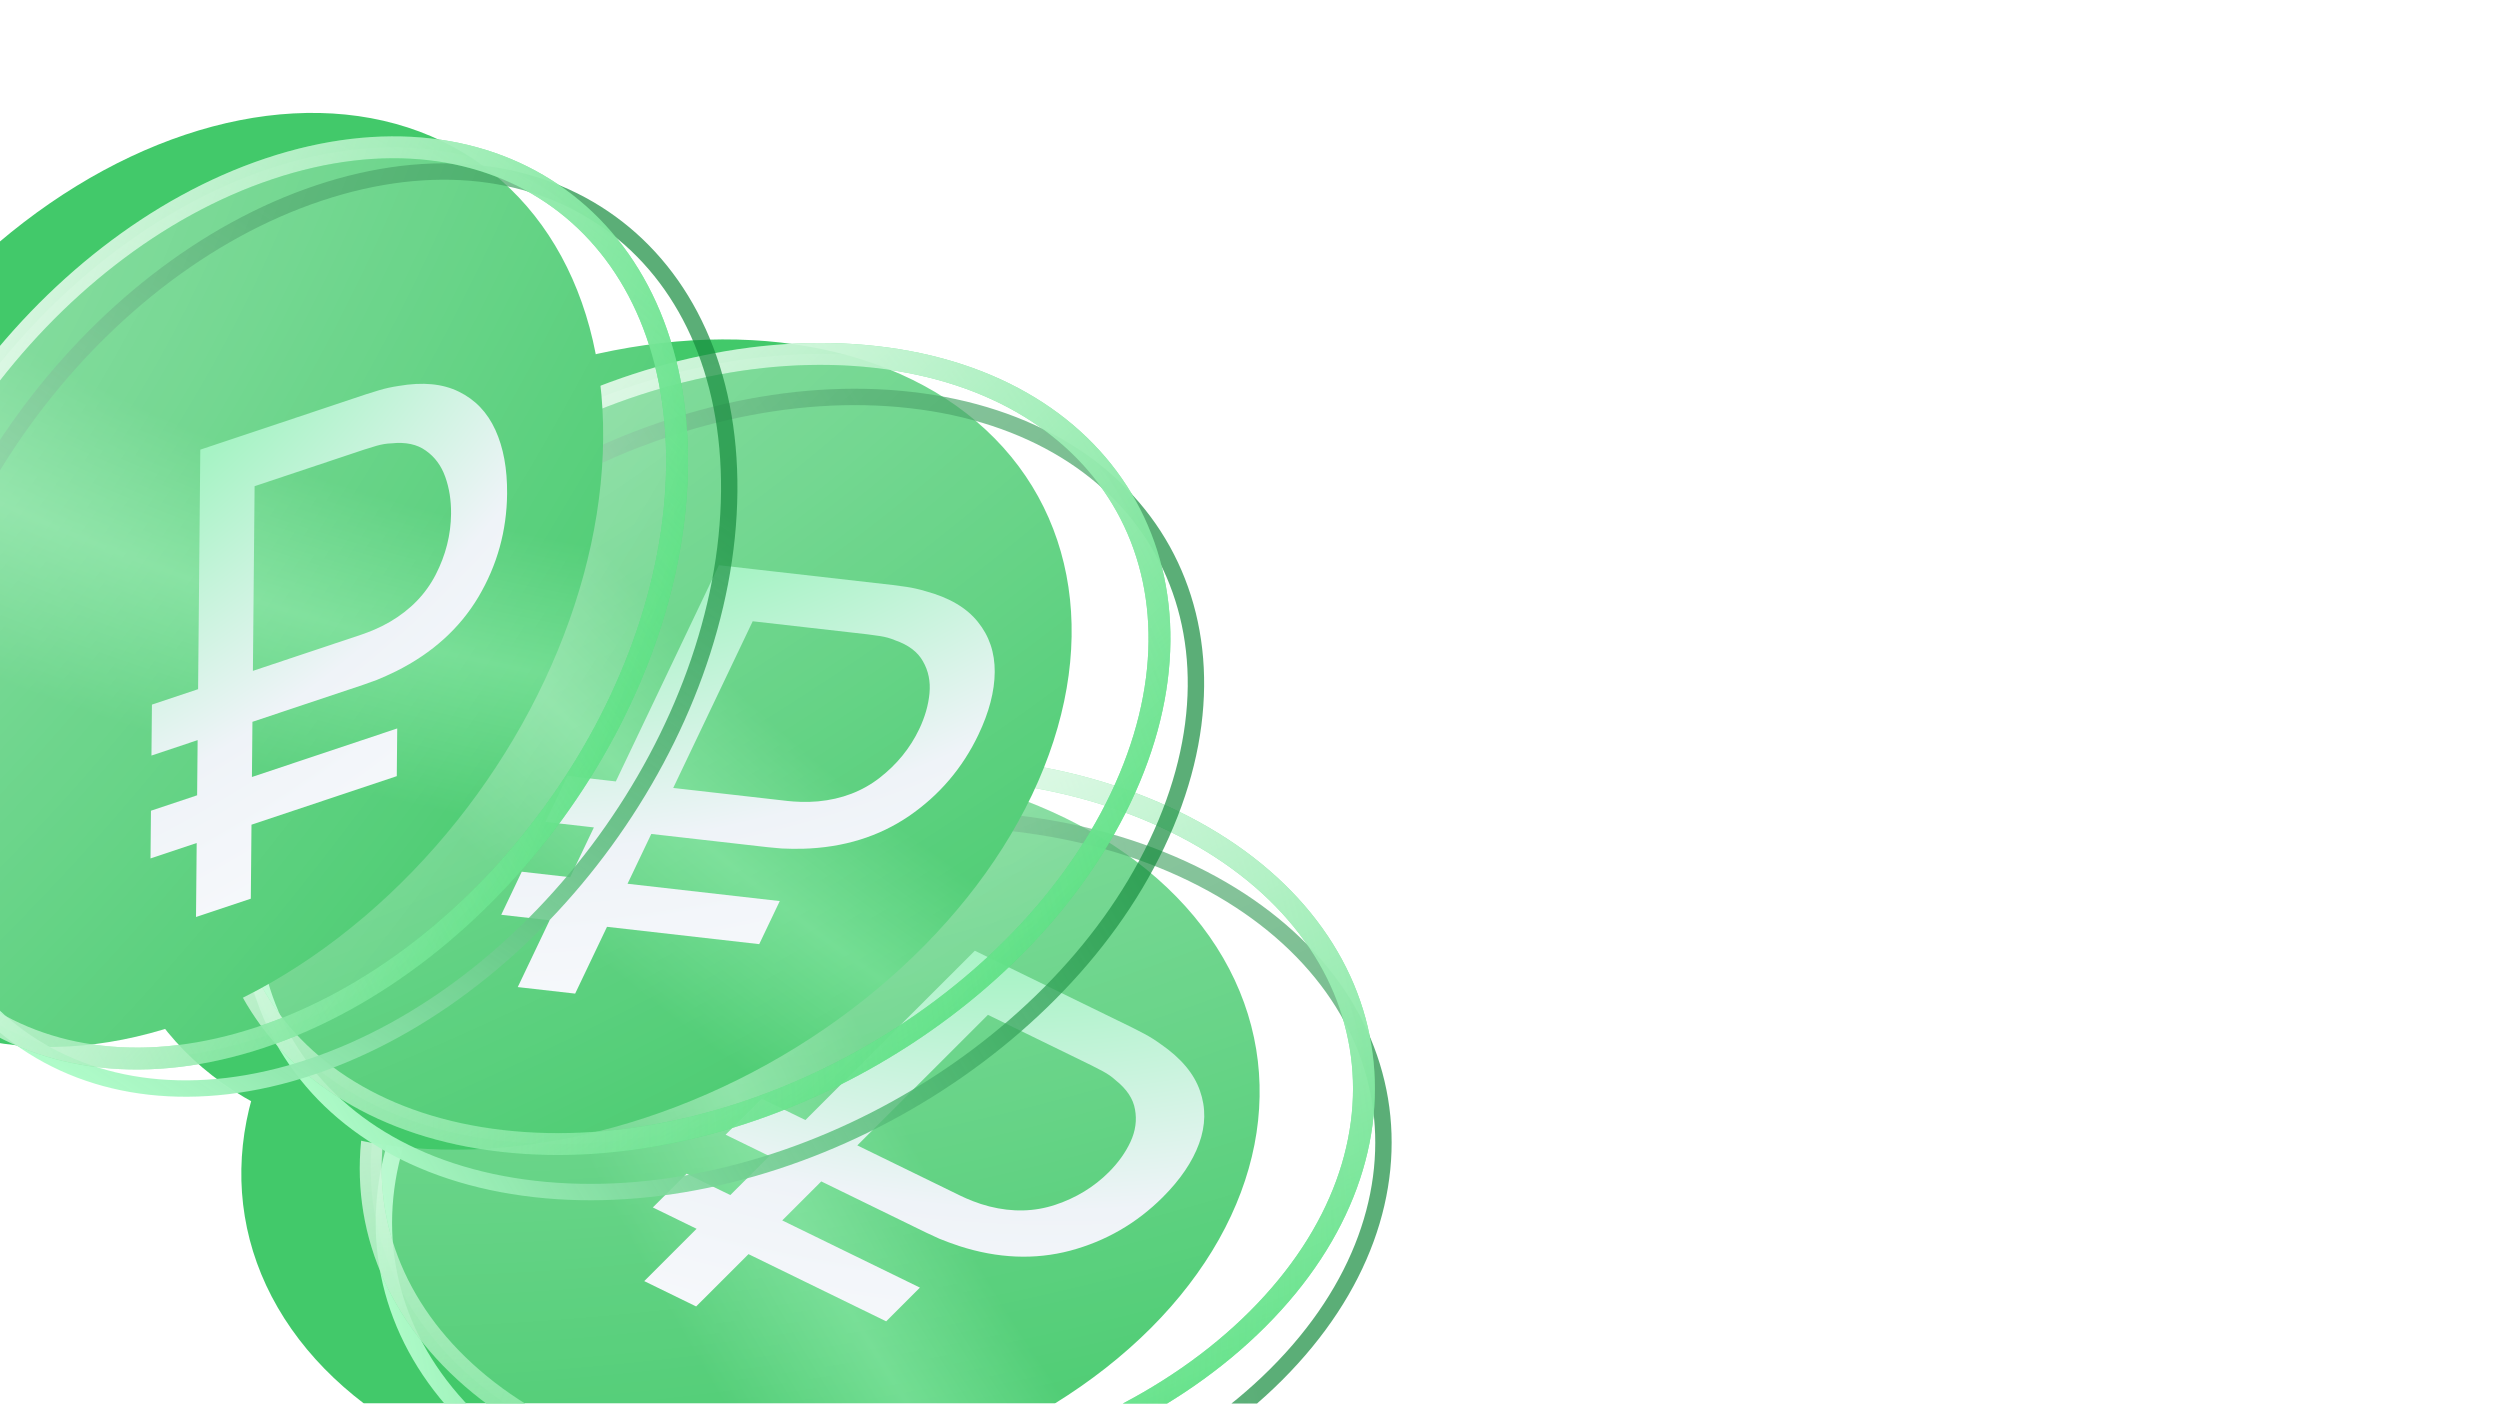
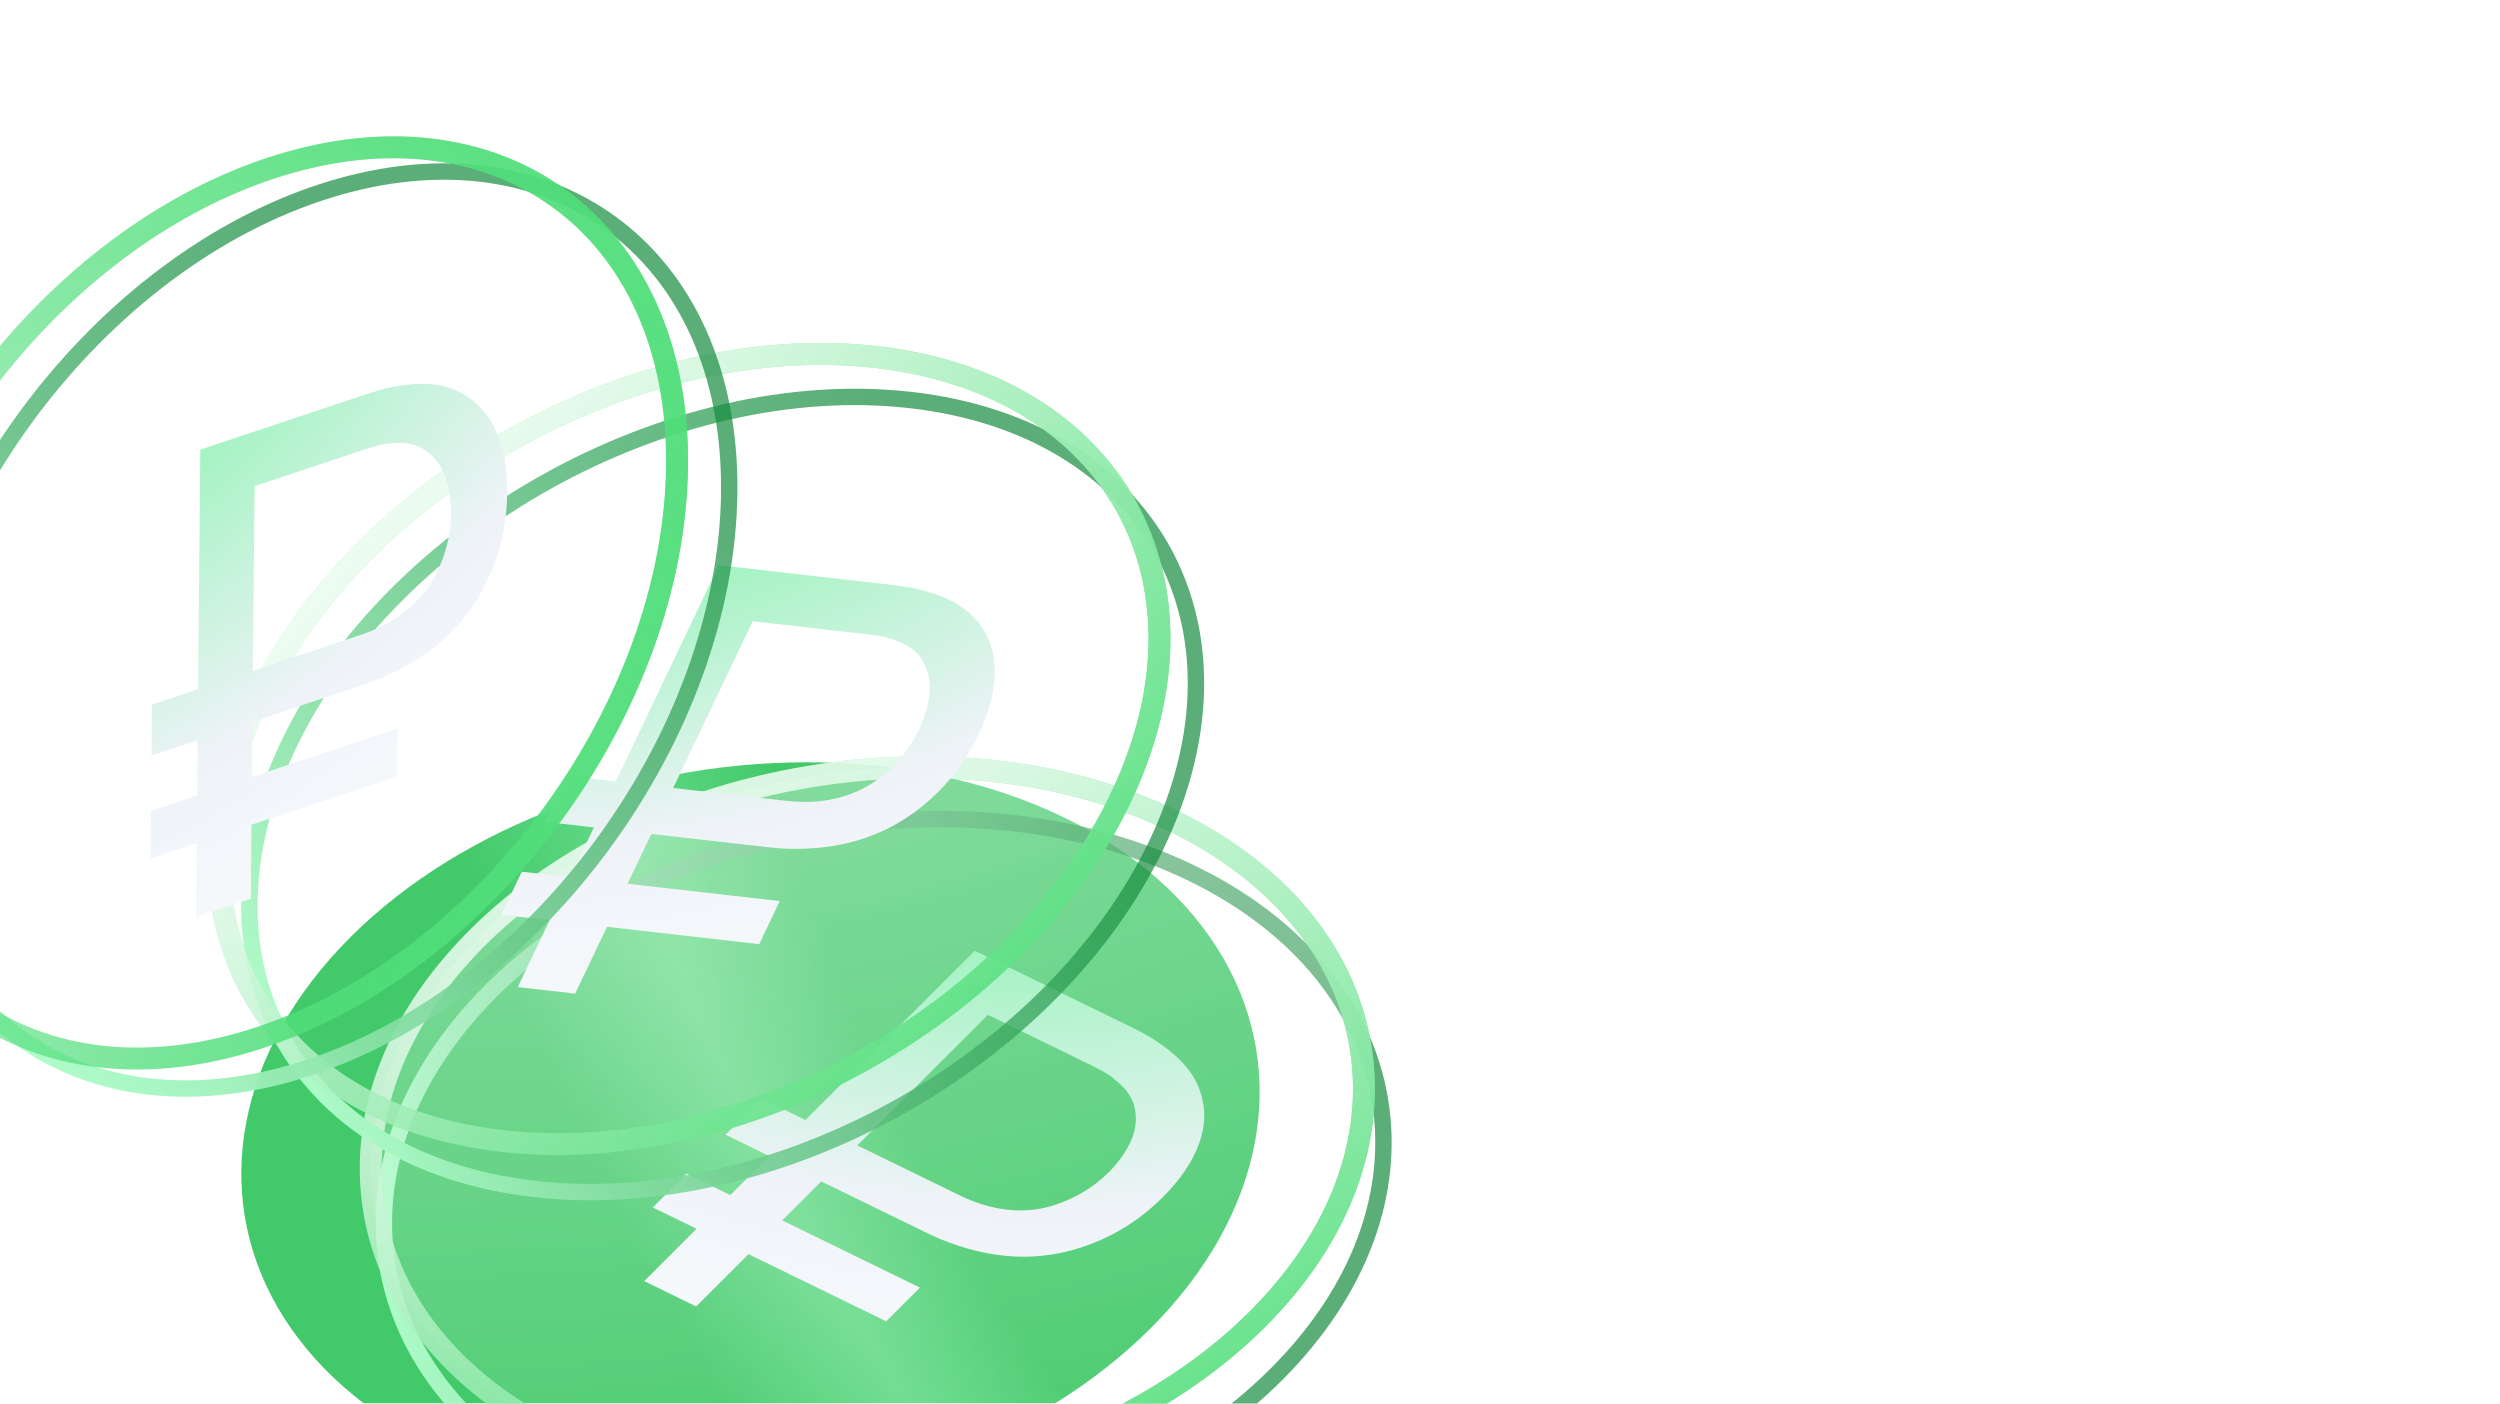
<svg xmlns="http://www.w3.org/2000/svg" width="285" height="160" viewBox="0 0 285 160" fill="none">
  <g clip-path="url(#clip0_2034_2211)">
    <g filter="url(#filter0_i_2034_2211)">
      <ellipse cx="50.751" cy="50.751" rx="50.751" ry="50.751" transform="matrix(0.899 0.439 -0.707 0.707 91.029 76.683)" fill="url(#paint0_radial_2034_2211)" />
    </g>
    <path d="M135.976 99.605C160.701 111.674 164.969 137.225 145.508 156.673C126.047 176.122 90.226 182.104 65.501 170.035C40.776 157.966 36.509 132.415 55.97 112.967C75.431 93.519 111.252 87.536 135.976 99.605Z" stroke="url(#paint1_linear_2034_2211)" stroke-width="1.868" />
    <g data-figma-bg-blur-radius="104.772">
      <path d="M133.891 93.663C158.461 105.656 162.702 131.045 143.363 150.372C124.024 169.698 88.428 175.643 63.859 163.65C39.29 151.657 35.05 126.267 54.389 106.94C73.728 87.614 109.322 81.67 133.891 93.663Z" fill="url(#paint2_radial_2034_2211)" />
      <path d="M133.891 93.663C158.461 105.656 162.702 131.045 143.363 150.372C124.024 169.698 88.428 175.643 63.859 163.65C39.29 151.657 35.05 126.267 54.389 106.94C73.728 87.614 109.322 81.67 133.891 93.663Z" stroke="url(#paint3_radial_2034_2211)" stroke-width="2.495" />
      <path d="M133.891 93.663C158.461 105.656 162.702 131.045 143.363 150.372C124.024 169.698 88.428 175.643 63.859 163.65C39.29 151.657 35.05 126.267 54.389 106.94C73.728 87.614 109.322 81.67 133.891 93.663Z" stroke="url(#paint4_radial_2034_2211)" stroke-width="2.495" />
      <path d="M133.891 93.663C158.461 105.656 162.702 131.045 143.363 150.372C124.024 169.698 88.428 175.643 63.859 163.65C39.29 151.657 35.05 126.267 54.389 106.94C73.728 87.614 109.322 81.67 133.891 93.663Z" stroke="url(#paint5_linear_2034_2211)" stroke-width="2.495" />
    </g>
    <g filter="url(#filter2_ddi_2034_2211)">
      <path d="M76.869 124.208L80.978 120.102L103.688 131.187C104.065 131.371 104.525 131.57 105.07 131.784C105.637 132.009 106.261 132.21 106.942 132.386C109.577 133.05 112.081 132.988 114.454 132.199C116.826 131.411 118.859 130.171 120.551 128.48C121.633 127.399 122.458 126.244 123.027 125.017C123.596 123.789 123.767 122.562 123.542 121.336C123.339 120.121 122.604 119.01 121.336 118.001C120.926 117.62 120.442 117.279 119.883 116.981C119.346 116.693 118.912 116.468 118.579 116.305L105.113 109.732L109.536 105.312L123.202 111.983C123.534 112.145 124.002 112.386 124.605 112.707C125.231 113.038 125.868 113.44 126.517 113.912C128.796 115.492 130.271 117.25 130.94 119.186C131.632 121.132 131.601 123.142 130.847 125.214C130.094 127.285 128.714 129.324 126.708 131.329C123.724 134.311 120.205 136.343 116.152 137.427C112.115 138.493 107.902 138.318 103.512 136.902C102.671 136.621 101.912 136.342 101.234 136.063C100.596 135.777 100.111 135.553 99.778 135.391L76.869 124.208ZM68.573 132.499L72.42 128.654L99.02 141.639L95.173 145.483L68.573 132.499ZM67.593 140.897L105.28 103.234L111.198 106.123L73.511 143.786L67.593 140.897Z" fill="url(#paint6_radial_2034_2211)" />
    </g>
    <g filter="url(#filter3_i_2034_2211)">
-       <ellipse cx="50.751" cy="50.751" rx="50.751" ry="50.751" transform="matrix(0.994 0.113 -0.43 0.903 53.799 39.024)" fill="url(#paint7_radial_2034_2211)" />
-     </g>
+       </g>
    <path d="M103.823 45.606C131.159 48.717 143.722 71.371 131.88 96.206C120.039 121.041 88.277 138.652 60.94 135.541C33.603 132.43 21.042 109.775 32.884 84.94C44.725 60.105 76.486 42.495 103.823 45.606Z" stroke="url(#paint8_linear_2034_2211)" stroke-width="1.868" />
    <g data-figma-bg-blur-radius="104.772">
-       <path d="M99.871 40.702C127.036 43.794 139.519 66.305 127.753 90.984C115.985 115.663 84.424 133.163 57.259 130.072C30.094 126.98 17.612 104.467 29.379 79.789C41.146 55.111 72.706 37.611 99.871 40.702Z" fill="url(#paint9_radial_2034_2211)" />
      <path d="M99.871 40.702C127.036 43.794 139.519 66.305 127.753 90.984C115.985 115.663 84.424 133.163 57.259 130.072C30.094 126.98 17.612 104.467 29.379 79.789C41.146 55.111 72.706 37.611 99.871 40.702Z" stroke="url(#paint10_radial_2034_2211)" stroke-width="2.495" />
      <path d="M99.871 40.702C127.036 43.794 139.519 66.305 127.753 90.984C115.985 115.663 84.424 133.163 57.259 130.072C30.094 126.98 17.612 104.467 29.379 79.789C41.146 55.111 72.706 37.611 99.871 40.702Z" stroke="url(#paint11_radial_2034_2211)" stroke-width="2.495" />
      <path d="M99.871 40.702C127.036 43.794 139.519 66.305 127.753 90.984C115.985 115.663 84.424 133.163 57.259 130.072C30.094 126.98 17.612 104.467 29.379 79.789C41.146 55.111 72.706 37.611 99.871 40.702Z" stroke="url(#paint12_linear_2034_2211)" stroke-width="2.495" />
    </g>
    <g filter="url(#filter5_ddi_2034_2211)">
      <path d="M56.339 88.549L58.839 83.306L83.948 86.163C84.364 86.211 84.865 86.244 85.45 86.264C86.06 86.286 86.715 86.267 87.416 86.206C90.121 85.95 92.46 85.055 94.433 83.519C96.406 81.983 97.907 80.135 98.937 77.975C99.595 76.595 99.987 75.231 100.112 73.884C100.238 72.536 99.99 71.323 99.368 70.243C98.771 69.165 97.706 68.364 96.174 67.837C95.66 67.614 95.09 67.456 94.463 67.361C93.861 67.269 93.376 67.202 93.009 67.16L78.12 65.466L80.811 59.821L95.921 61.541C96.288 61.583 96.81 61.654 97.486 61.754C98.186 61.857 98.921 62.023 99.69 62.252C102.366 62.979 104.344 64.142 105.622 65.743C106.924 67.347 107.566 69.251 107.549 71.455C107.531 73.66 106.912 76.042 105.691 78.603C103.876 82.41 101.239 85.502 97.78 87.878C94.332 90.232 90.303 91.476 85.692 91.608C84.806 91.625 83.997 91.615 83.265 91.578C82.568 91.522 82.036 91.474 81.668 91.432L56.339 88.549ZM51.291 99.136L53.632 94.227L83.042 97.574L80.701 102.483L51.291 99.136ZM53.174 107.379L76.106 59.286L82.649 60.031L59.718 108.123L53.174 107.379Z" fill="url(#paint13_radial_2034_2211)" />
    </g>
    <g filter="url(#filter6_i_2034_2211)">
-       <ellipse cx="50.751" cy="50.751" rx="50.751" ry="50.751" transform="matrix(0.948 -0.317 -0.009 1 -11.789 37.157)" fill="url(#paint14_radial_2034_2211)" />
-     </g>
+       </g>
    <path d="M36.338 22.009C62.433 13.291 83.384 28.526 83.132 56.038C82.879 83.55 61.519 112.922 35.423 121.641C9.328 130.359 -11.622 115.122 -11.369 87.61C-11.117 60.098 10.243 30.727 36.338 22.009Z" stroke="url(#paint15_linear_2034_2211)" stroke-width="1.868" />
    <g data-figma-bg-blur-radius="104.772">
-       <path d="M30.687 19.232C56.618 10.568 77.437 25.708 77.186 53.047C76.935 80.386 55.709 109.573 29.778 118.236C3.847 126.899 -16.971 111.759 -16.721 84.42C-16.469 57.081 4.756 27.895 30.687 19.232Z" fill="url(#paint16_radial_2034_2211)" />
      <path d="M30.687 19.232C56.618 10.568 77.437 25.708 77.186 53.047C76.935 80.386 55.709 109.573 29.778 118.236C3.847 126.899 -16.971 111.759 -16.721 84.42C-16.469 57.081 4.756 27.895 30.687 19.232Z" stroke="url(#paint17_radial_2034_2211)" stroke-width="2.495" />
      <path d="M30.687 19.232C56.618 10.568 77.437 25.708 77.186 53.047C76.935 80.386 55.709 109.573 29.778 118.236C3.847 126.899 -16.971 111.759 -16.721 84.42C-16.469 57.081 4.756 27.895 30.687 19.232Z" stroke="url(#paint18_radial_2034_2211)" stroke-width="2.495" />
-       <path d="M30.687 19.232C56.618 10.568 77.437 25.708 77.186 53.047C76.935 80.386 55.709 109.573 29.778 118.236C3.847 126.899 -16.971 111.759 -16.721 84.42C-16.469 57.081 4.756 27.895 30.687 19.232Z" stroke="url(#paint19_linear_2034_2211)" stroke-width="2.495" />
    </g>
    <g filter="url(#filter8_ddi_2034_2211)">
      <path d="M11.416 80.983L11.47 75.175L35.438 67.167C35.836 67.034 36.304 66.853 36.843 66.624C37.405 66.387 37.991 66.093 38.6 65.742C40.945 64.368 42.688 62.569 43.828 60.344C44.968 58.118 45.549 55.81 45.571 53.417C45.585 51.888 45.364 50.486 44.909 49.212C44.455 47.937 43.717 46.942 42.698 46.225C41.702 45.501 40.398 45.223 38.787 45.392C38.227 45.407 37.643 45.504 37.035 45.683C36.45 45.853 35.983 45.997 35.632 46.115L21.419 50.863L21.476 44.61L35.9 39.792C36.251 39.674 36.753 39.519 37.408 39.325C38.087 39.122 38.823 38.963 39.617 38.845C42.35 38.374 44.634 38.595 46.468 39.507C48.325 40.411 49.712 41.866 50.626 43.871C51.541 45.877 51.985 48.299 51.959 51.135C51.92 55.353 50.835 59.269 48.702 62.883C46.57 66.472 43.442 69.3 39.318 71.366C38.522 71.755 37.784 72.088 37.105 72.364C36.45 72.608 35.947 72.788 35.596 72.905L11.416 80.983ZM11.309 92.712L11.359 87.273L39.433 77.894L39.383 83.332L11.309 92.712ZM16.495 99.389L16.984 46.111L23.231 44.024L22.742 97.302L16.495 99.389Z" fill="url(#paint20_radial_2034_2211)" />
    </g>
  </g>
  <defs>
    <filter id="filter0_i_2034_2211" x="29.76" y="86.886" width="129.022" height="90.161" filterUnits="userSpaceOnUse" color-interpolation-filters="sRGB">
      <feFlood flood-opacity="0" result="BackgroundImageFix" />
      <feBlend mode="normal" in="SourceGraphic" in2="BackgroundImageFix" result="shape" />
      <feColorMatrix in="SourceAlpha" type="matrix" values="0 0 0 0 0 0 0 0 0 0 0 0 0 0 0 0 0 0 127 0" result="hardAlpha" />
      <feOffset dx="-15.218" dy="-5.707" />
      <feGaussianBlur stdDeviation="6.468" />
      <feComposite in2="hardAlpha" operator="arithmetic" k2="-1" k3="1" />
      <feColorMatrix type="matrix" values="0 0 0 0 0.953 0 0 0 0 0.961 0 0 0 0 0.969 0 0 0 0.31 0" />
      <feBlend mode="normal" in2="shape" result="effect1_innerShadow_2034_2211" />
    </filter>
    <clipPath id="bgblur_1_2034_2211_clip_path" transform="translate(63.94 18.342)">
      <path d="M133.891 93.663C158.461 105.656 162.702 131.045 143.363 150.372C124.024 169.698 88.428 175.643 63.859 163.65C39.29 151.657 35.05 126.267 54.389 106.94C73.728 87.614 109.322 81.67 133.891 93.663Z" />
    </clipPath>
    <filter id="filter2_ddi_2034_2211" x="61.672" y="99.866" width="81.881" height="62.267" filterUnits="userSpaceOnUse" color-interpolation-filters="sRGB">
      <feFlood flood-opacity="0" result="BackgroundImageFix" />
      <feColorMatrix in="SourceAlpha" type="matrix" values="0 0 0 0 0 0 0 0 0 0 0 0 0 0 0 0 0 0 127 0" result="hardAlpha" />
      <feOffset dx="2.495" dy="2.495" />
      <feComposite in2="hardAlpha" operator="out" />
      <feColorMatrix type="matrix" values="0 0 0 0 0.614 0 0 0 0 0.925 0 0 0 0 0.738 0 0 0 1 0" />
      <feBlend mode="normal" in2="BackgroundImageFix" result="effect1_dropShadow_2034_2211" />
      <feColorMatrix in="SourceAlpha" type="matrix" values="0 0 0 0 0 0 0 0 0 0 0 0 0 0 0 0 0 0 127 0" result="hardAlpha" />
      <feOffset dx="4.989" dy="4.989" />
      <feComposite in2="hardAlpha" operator="out" />
      <feColorMatrix type="matrix" values="0 0 0 0 0.616 0 0 0 0 0.925 0 0 0 0 0.737 0 0 0 1 0" />
      <feBlend mode="normal" in2="effect1_dropShadow_2034_2211" result="effect2_dropShadow_2034_2211" />
      <feBlend mode="normal" in="SourceGraphic" in2="effect2_dropShadow_2034_2211" result="shape" />
      <feColorMatrix in="SourceAlpha" type="matrix" values="0 0 0 0 0 0 0 0 0 0 0 0 0 0 0 0 0 0 127 0" result="hardAlpha" />
      <feOffset dx="-1.634" dy="-2.335" />
      <feGaussianBlur stdDeviation="0.467" />
      <feComposite in2="hardAlpha" operator="arithmetic" k2="-1" k3="1" />
      <feColorMatrix type="matrix" values="0 0 0 0 1 0 0 0 0 1 0 0 0 0 1 0 0 0 1 0" />
      <feBlend mode="normal" in2="shape" result="effect3_innerShadow_2034_2211" />
    </filter>
    <filter id="filter3_i_2034_2211" x="14.479" y="38.693" width="122.87" height="98.053" filterUnits="userSpaceOnUse" color-interpolation-filters="sRGB">
      <feFlood flood-opacity="0" result="BackgroundImageFix" />
      <feBlend mode="normal" in="SourceGraphic" in2="BackgroundImageFix" result="shape" />
      <feColorMatrix in="SourceAlpha" type="matrix" values="0 0 0 0 0 0 0 0 0 0 0 0 0 0 0 0 0 0 127 0" result="hardAlpha" />
      <feOffset dx="-15.218" dy="-5.707" />
      <feGaussianBlur stdDeviation="6.468" />
      <feComposite in2="hardAlpha" operator="arithmetic" k2="-1" k3="1" />
      <feColorMatrix type="matrix" values="0 0 0 0 0.953 0 0 0 0 0.961 0 0 0 0 0.969 0 0 0 0.31 0" />
      <feBlend mode="normal" in2="shape" result="effect1_innerShadow_2034_2211" />
    </filter>
    <clipPath id="bgblur_2_2034_2211_clip_path" transform="translate(81.174 65.558)">
      <path d="M99.871 40.702C127.036 43.794 139.519 66.305 127.753 90.984C115.985 115.663 84.424 133.163 57.259 130.072C30.094 126.98 17.612 104.467 29.379 79.789C41.146 55.111 72.706 37.611 99.871 40.702Z" />
    </clipPath>
    <filter id="filter5_ddi_2034_2211" x="46.726" y="57.724" width="71.168" height="58.831" filterUnits="userSpaceOnUse" color-interpolation-filters="sRGB">
      <feFlood flood-opacity="0" result="BackgroundImageFix" />
      <feColorMatrix in="SourceAlpha" type="matrix" values="0 0 0 0 0 0 0 0 0 0 0 0 0 0 0 0 0 0 127 0" result="hardAlpha" />
      <feOffset dx="2.495" dy="2.495" />
      <feComposite in2="hardAlpha" operator="out" />
      <feColorMatrix type="matrix" values="0 0 0 0 0.614 0 0 0 0 0.925 0 0 0 0 0.738 0 0 0 1 0" />
      <feBlend mode="normal" in2="BackgroundImageFix" result="effect1_dropShadow_2034_2211" />
      <feColorMatrix in="SourceAlpha" type="matrix" values="0 0 0 0 0 0 0 0 0 0 0 0 0 0 0 0 0 0 127 0" result="hardAlpha" />
      <feOffset dx="4.989" dy="4.989" />
      <feComposite in2="hardAlpha" operator="out" />
      <feColorMatrix type="matrix" values="0 0 0 0 0.616 0 0 0 0 0.925 0 0 0 0 0.737 0 0 0 1 0" />
      <feBlend mode="normal" in2="effect1_dropShadow_2034_2211" result="effect2_dropShadow_2034_2211" />
      <feBlend mode="normal" in="SourceGraphic" in2="effect2_dropShadow_2034_2211" result="shape" />
      <feColorMatrix in="SourceAlpha" type="matrix" values="0 0 0 0 0 0 0 0 0 0 0 0 0 0 0 0 0 0 127 0" result="hardAlpha" />
      <feOffset dx="-1.634" dy="-2.335" />
      <feGaussianBlur stdDeviation="0.467" />
      <feComposite in2="hardAlpha" operator="arithmetic" k2="-1" k3="1" />
      <feColorMatrix type="matrix" values="0 0 0 0 1 0 0 0 0 1 0 0 0 0 1 0 0 0 1 0" />
      <feBlend mode="normal" in2="shape" result="effect3_innerShadow_2034_2211" />
    </filter>
    <filter id="filter6_i_2034_2211" x="-25.193" y="12.867" width="109.212" height="112.208" filterUnits="userSpaceOnUse" color-interpolation-filters="sRGB">
      <feFlood flood-opacity="0" result="BackgroundImageFix" />
      <feBlend mode="normal" in="SourceGraphic" in2="BackgroundImageFix" result="shape" />
      <feColorMatrix in="SourceAlpha" type="matrix" values="0 0 0 0 0 0 0 0 0 0 0 0 0 0 0 0 0 0 127 0" result="hardAlpha" />
      <feOffset dx="-15.218" dy="-5.707" />
      <feGaussianBlur stdDeviation="6.468" />
      <feComposite in2="hardAlpha" operator="arithmetic" k2="-1" k3="1" />
      <feColorMatrix type="matrix" values="0 0 0 0 0.953 0 0 0 0 0.961 0 0 0 0 0.969 0 0 0 0.31 0" />
      <feBlend mode="normal" in2="shape" result="effect1_innerShadow_2034_2211" />
    </filter>
    <clipPath id="bgblur_3_2034_2211_clip_path" transform="translate(122.677 89.289)">
      <path d="M30.687 19.232C56.618 10.568 77.437 25.708 77.186 53.047C76.935 80.386 55.709 109.573 29.778 118.236C3.847 126.899 -16.971 111.759 -16.721 84.42C-16.469 57.081 4.756 27.895 30.687 19.232Z" />
    </clipPath>
    <filter id="filter8_ddi_2034_2211" x="10.297" y="33.441" width="46.804" height="72.695" filterUnits="userSpaceOnUse" color-interpolation-filters="sRGB">
      <feFlood flood-opacity="0" result="BackgroundImageFix" />
      <feColorMatrix in="SourceAlpha" type="matrix" values="0 0 0 0 0 0 0 0 0 0 0 0 0 0 0 0 0 0 127 0" result="hardAlpha" />
      <feOffset dx="2.495" dy="2.495" />
      <feComposite in2="hardAlpha" operator="out" />
      <feColorMatrix type="matrix" values="0 0 0 0 0.614 0 0 0 0 0.925 0 0 0 0 0.738 0 0 0 1 0" />
      <feBlend mode="normal" in2="BackgroundImageFix" result="effect1_dropShadow_2034_2211" />
      <feColorMatrix in="SourceAlpha" type="matrix" values="0 0 0 0 0 0 0 0 0 0 0 0 0 0 0 0 0 0 127 0" result="hardAlpha" />
      <feOffset dx="4.989" dy="4.989" />
      <feComposite in2="hardAlpha" operator="out" />
      <feColorMatrix type="matrix" values="0 0 0 0 0.616 0 0 0 0 0.925 0 0 0 0 0.737 0 0 0 1 0" />
      <feBlend mode="normal" in2="effect1_dropShadow_2034_2211" result="effect2_dropShadow_2034_2211" />
      <feBlend mode="normal" in="SourceGraphic" in2="effect2_dropShadow_2034_2211" result="shape" />
      <feColorMatrix in="SourceAlpha" type="matrix" values="0 0 0 0 0 0 0 0 0 0 0 0 0 0 0 0 0 0 127 0" result="hardAlpha" />
      <feOffset dx="-1.634" dy="-2.335" />
      <feGaussianBlur stdDeviation="0.467" />
      <feComposite in2="hardAlpha" operator="arithmetic" k2="-1" k3="1" />
      <feColorMatrix type="matrix" values="0 0 0 0 1 0 0 0 0 1 0 0 0 0 1 0 0 0 1 0" />
      <feBlend mode="normal" in2="shape" result="effect3_innerShadow_2034_2211" />
    </filter>
    <radialGradient id="paint0_radial_2034_2211" cx="0" cy="0" r="1" gradientUnits="userSpaceOnUse" gradientTransform="translate(104.897 13.319) rotate(118.994) scale(105.291 294.591)">
      <stop offset="0.434" stop-color="#42C96A" />
      <stop offset="0.566" stop-color="#65DA88" />
      <stop offset="0.719" stop-color="#42C96A" />
    </radialGradient>
    <linearGradient id="paint1_linear_2034_2211" x1="128.044" y1="81.92" x2="31.903" y2="101.088" gradientUnits="userSpaceOnUse">
      <stop stop-color="#168C3E" stop-opacity="0.7" />
      <stop offset="1" stop-color="#B3FFCD" />
    </linearGradient>
    <radialGradient id="paint2_radial_2034_2211" cx="0" cy="0" r="1" gradientUnits="userSpaceOnUse" gradientTransform="translate(87.85 73.054) rotate(79.221) scale(113.217 253.792)">
      <stop stop-color="white" stop-opacity="0.4" />
      <stop offset="1" stop-color="white" stop-opacity="0" />
    </radialGradient>
    <radialGradient id="paint3_radial_2034_2211" cx="0" cy="0" r="1" gradientUnits="userSpaceOnUse" gradientTransform="translate(87.85 73.054) rotate(79.221) scale(113.217 253.792)">
      <stop stop-color="#50DE7A" stop-opacity="0" />
      <stop offset="1" stop-color="#50DE7A" />
    </radialGradient>
    <radialGradient id="paint4_radial_2034_2211" cx="0" cy="0" r="1" gradientUnits="userSpaceOnUse" gradientTransform="translate(20.82 140.687) rotate(-8.813) scale(157.891 179.957)">
      <stop stop-color="#50DE7A" stop-opacity="0" />
      <stop offset="1" stop-color="#50DE7A" />
    </radialGradient>
    <linearGradient id="paint5_linear_2034_2211" x1="88.897" y1="73.3" x2="134.036" y2="172.935" gradientUnits="userSpaceOnUse">
      <stop stop-color="white" stop-opacity="0.9" />
      <stop offset="1" stop-color="white" stop-opacity="0" />
    </linearGradient>
    <radialGradient id="paint6_radial_2034_2211" cx="0" cy="0" r="1" gradientUnits="userSpaceOnUse" gradientTransform="translate(102.473 75.696) rotate(97.765) scale(95.01 149.753)">
      <stop stop-color="#5EF491" />
      <stop offset="0.593" stop-color="#EFF3F8" />
      <stop offset="1" stop-color="white" />
    </radialGradient>
    <radialGradient id="paint7_radial_2034_2211" cx="0" cy="0" r="1" gradientUnits="userSpaceOnUse" gradientTransform="translate(104.897 13.319) rotate(118.994) scale(105.291 294.591)">
      <stop offset="0.434" stop-color="#42C96A" />
      <stop offset="0.566" stop-color="#65DA88" />
      <stop offset="0.719" stop-color="#42C96A" />
    </radialGradient>
    <linearGradient id="paint8_linear_2034_2211" x1="90.436" y1="31.589" x2="6.23" y2="81.788" gradientUnits="userSpaceOnUse">
      <stop stop-color="#168C3E" stop-opacity="0.7" />
      <stop offset="1" stop-color="#B3FFCD" />
    </linearGradient>
    <radialGradient id="paint9_radial_2034_2211" cx="0" cy="0" r="1" gradientUnits="userSpaceOnUse" gradientTransform="translate(49.59 36.667) rotate(59.694) scale(113.217 253.792)">
      <stop stop-color="white" stop-opacity="0.4" />
      <stop offset="1" stop-color="white" stop-opacity="0" />
    </radialGradient>
    <radialGradient id="paint10_radial_2034_2211" cx="0" cy="0" r="1" gradientUnits="userSpaceOnUse" gradientTransform="translate(49.59 36.667) rotate(59.694) scale(113.217 253.792)">
      <stop stop-color="#50DE7A" stop-opacity="0" />
      <stop offset="1" stop-color="#50DE7A" />
    </radialGradient>
    <radialGradient id="paint11_radial_2034_2211" cx="0" cy="0" r="1" gradientUnits="userSpaceOnUse" gradientTransform="translate(9.02 122.815) rotate(-28.34) scale(157.891 179.957)">
      <stop stop-color="#50DE7A" stop-opacity="0" />
      <stop offset="1" stop-color="#50DE7A" />
    </radialGradient>
    <linearGradient id="paint12_linear_2034_2211" x1="50.659" y1="36.549" x2="126.503" y2="115.367" gradientUnits="userSpaceOnUse">
      <stop stop-color="white" stop-opacity="0.9" />
      <stop offset="1" stop-color="white" stop-opacity="0" />
    </linearGradient>
    <radialGradient id="paint13_radial_2034_2211" cx="0" cy="0" r="1" gradientUnits="userSpaceOnUse" gradientTransform="translate(64.256 34.269) rotate(78.239) scale(95.01 149.753)">
      <stop stop-color="#5EF491" />
      <stop offset="0.593" stop-color="#EFF3F8" />
      <stop offset="1" stop-color="white" />
    </radialGradient>
    <radialGradient id="paint14_radial_2034_2211" cx="0" cy="0" r="1" gradientUnits="userSpaceOnUse" gradientTransform="translate(104.897 13.319) rotate(118.994) scale(105.291 294.591)">
      <stop offset="0.434" stop-color="#42C96A" />
      <stop offset="0.566" stop-color="#65DA88" />
      <stop offset="0.719" stop-color="#42C96A" />
    </radialGradient>
    <linearGradient id="paint15_linear_2034_2211" x1="18.286" y1="14.952" x2="-36.863" y2="96.003" gradientUnits="userSpaceOnUse">
      <stop stop-color="#168C3E" stop-opacity="0.7" />
      <stop offset="1" stop-color="#B3FFCD" />
    </linearGradient>
    <radialGradient id="paint16_radial_2034_2211" cx="0" cy="0" r="1" gradientUnits="userSpaceOnUse" gradientTransform="translate(-16.599 36.797) rotate(34.728) scale(113.217 253.792)">
      <stop stop-color="white" stop-opacity="0.4" />
      <stop offset="1" stop-color="white" stop-opacity="0" />
    </radialGradient>
    <radialGradient id="paint17_radial_2034_2211" cx="0" cy="0" r="1" gradientUnits="userSpaceOnUse" gradientTransform="translate(-16.599 36.797) rotate(34.728) scale(113.217 253.792)">
      <stop stop-color="#50DE7A" stop-opacity="0" />
      <stop offset="1" stop-color="#50DE7A" />
    </radialGradient>
    <radialGradient id="paint18_radial_2034_2211" cx="0" cy="0" r="1" gradientUnits="userSpaceOnUse" gradientTransform="translate(-17.016 132.019) rotate(-53.306) scale(157.891 179.957)">
      <stop stop-color="#50DE7A" stop-opacity="0" />
      <stop offset="1" stop-color="#50DE7A" />
    </radialGradient>
    <linearGradient id="paint19_linear_2034_2211" x1="-15.68" y1="36.239" x2="86.345" y2="75.678" gradientUnits="userSpaceOnUse">
      <stop stop-color="white" stop-opacity="0.9" />
      <stop offset="1" stop-color="white" stop-opacity="0" />
    </linearGradient>
    <radialGradient id="paint20_radial_2034_2211" cx="0" cy="0" r="1" gradientUnits="userSpaceOnUse" gradientTransform="translate(-4.317 28.434) rotate(53.272) scale(95.01 149.753)">
      <stop stop-color="#5EF491" />
      <stop offset="0.593" stop-color="#EFF3F8" />
      <stop offset="1" stop-color="white" />
    </radialGradient>
    <clipPath id="clip0_2034_2211">
      <rect width="285" height="160" fill="white" />
    </clipPath>
  </defs>
</svg>